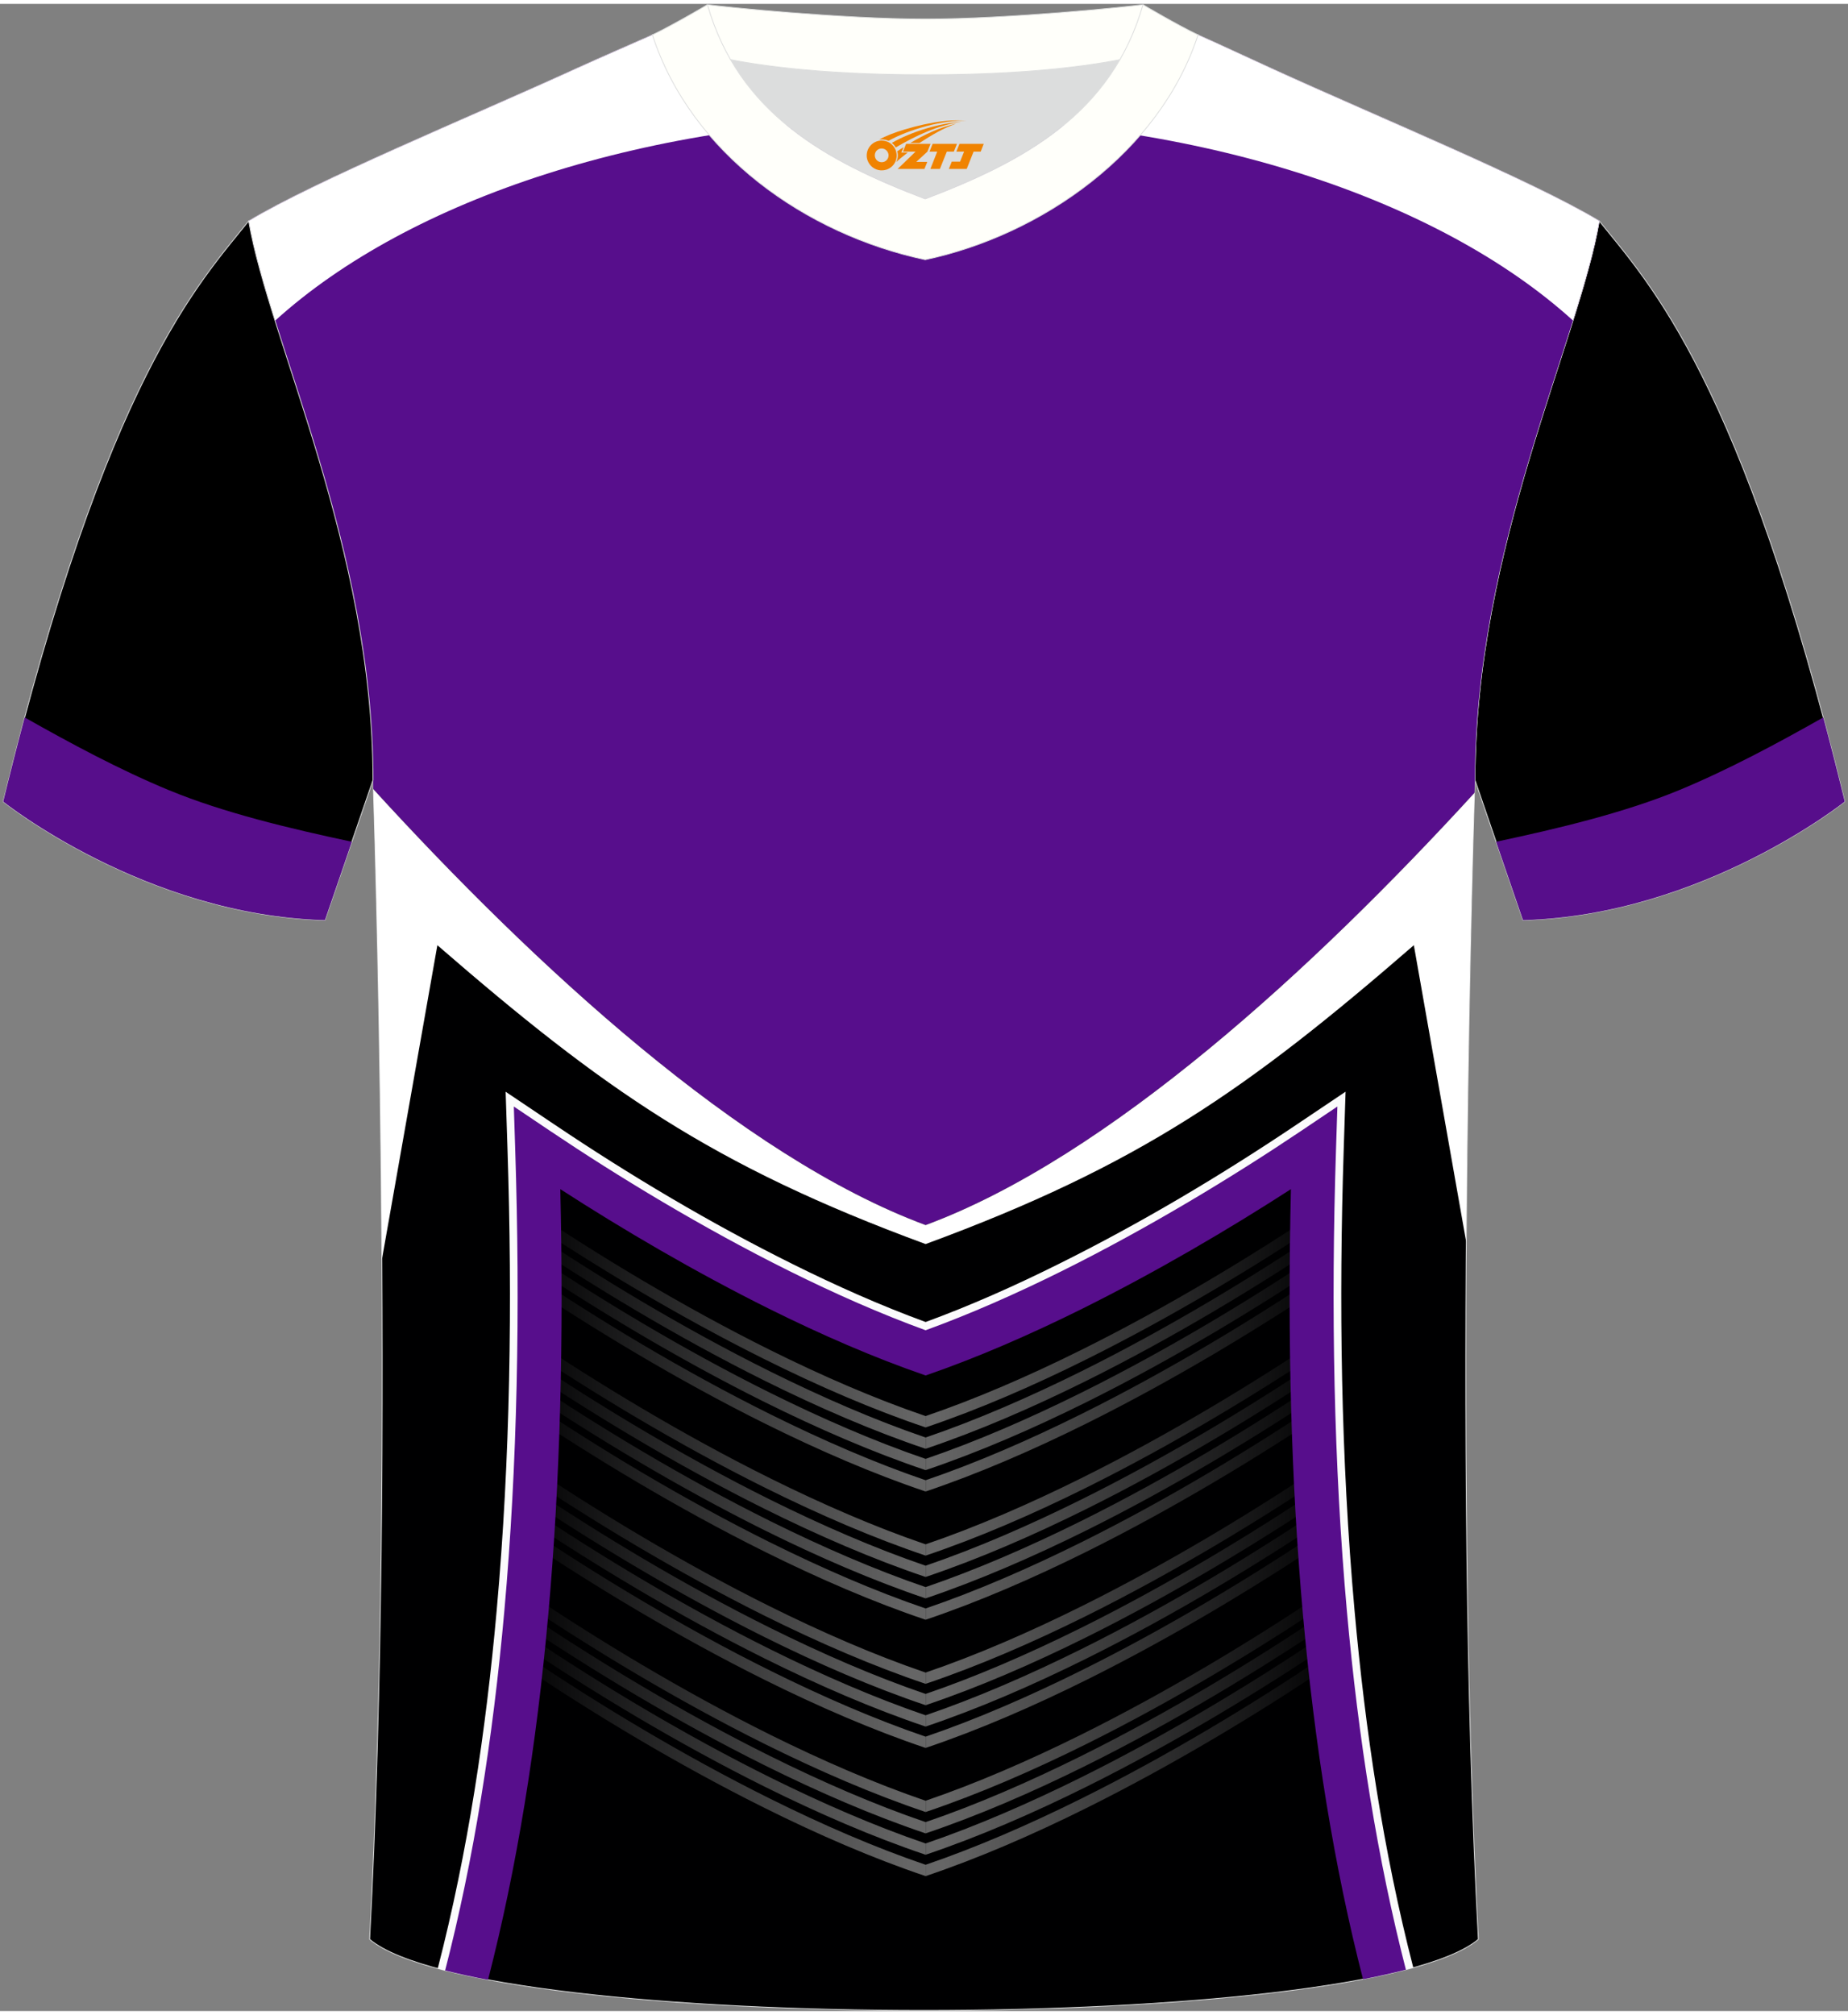
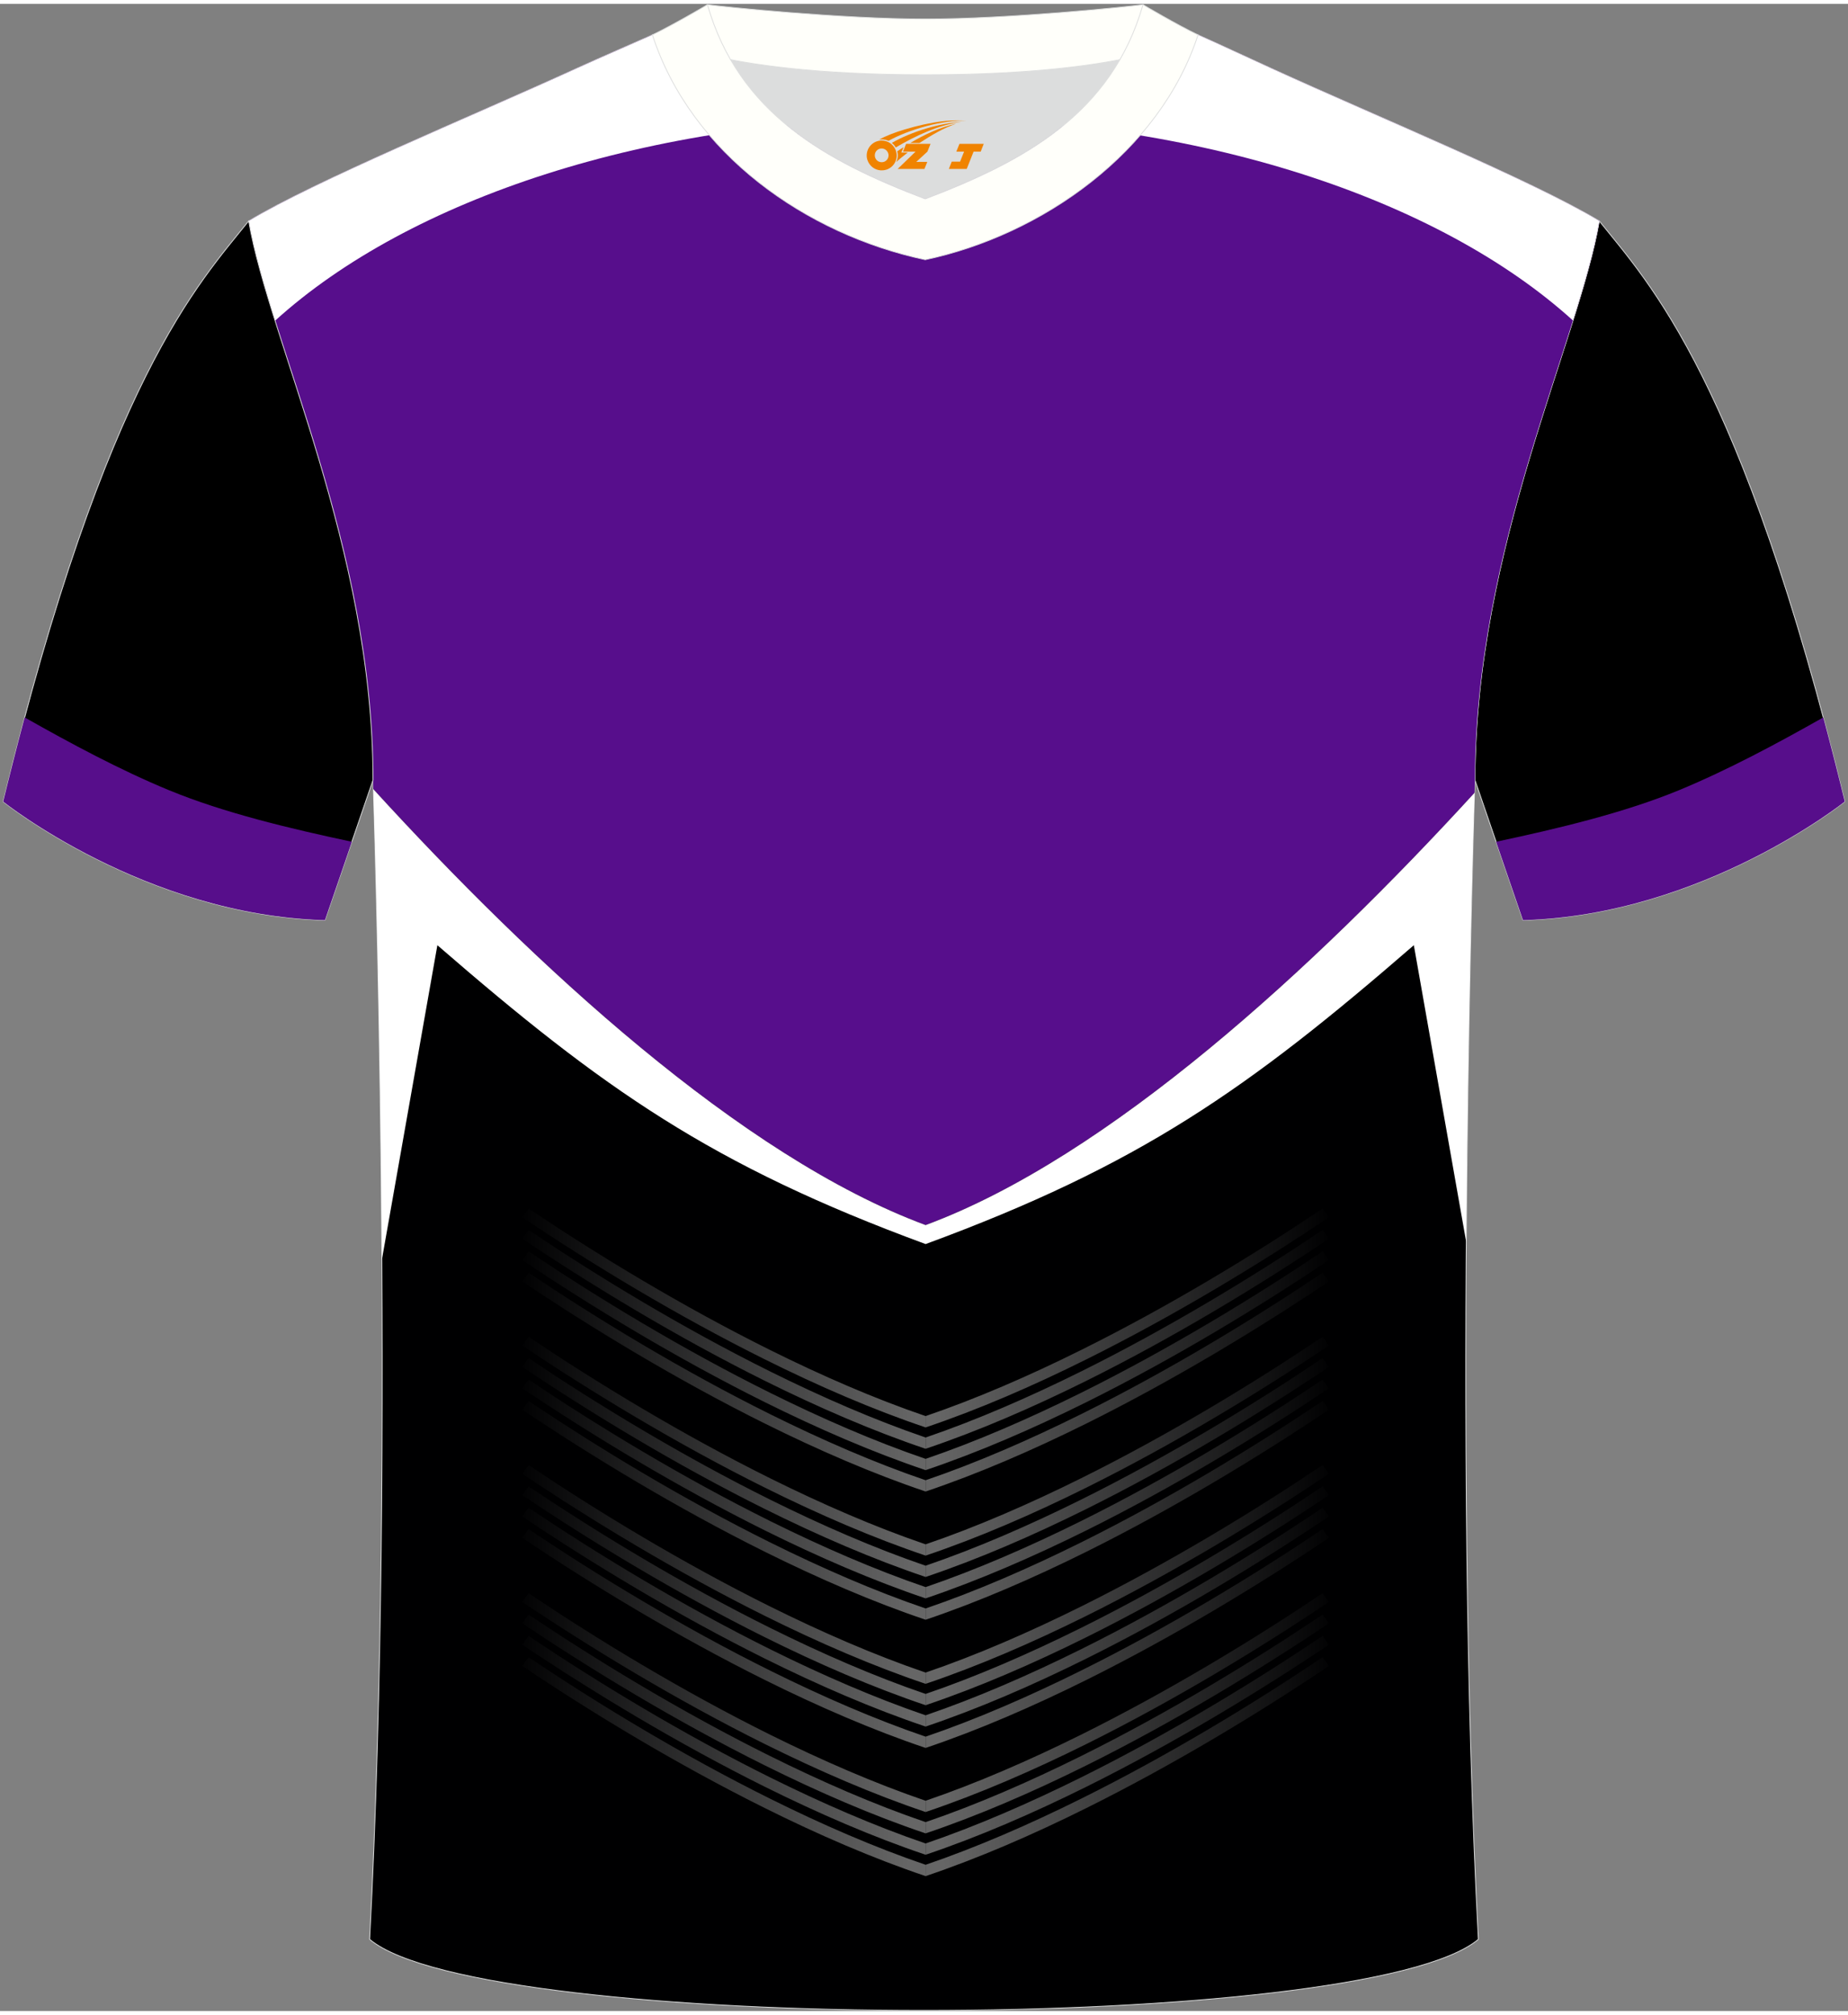
<svg xmlns="http://www.w3.org/2000/svg" version="1.1" id="图层_1" x="0px" y="0px" width="378px" height="412px" viewBox="0 0 379 411.5" enable-background="new 0 0 379 411.5" xml:space="preserve">
  <rect x="0" y="0" width="379" height="411.5" fill="#808080" stroke="none" />
  <g>
    <path stroke="#DCDDDD" stroke-width="0.162" stroke-miterlimit="22.926" d="M327.99,44.52c10.2,12.75,29.25,32.3,50.34,119.02   c0,0-29.08,23.29-65.98,24.31c0,0-7.14-20.75-9.86-28.74C302.49,111.51,323.72,69.19,327.99,44.52z" />
    <path fill="#000001" stroke="#DCDDDD" stroke-width="0.162" stroke-miterlimit="22.926" d="M75.81,396.8   c5.36-101,0.7-237.68,0.7-237.68c0-47.62-21.24-89.93-25.5-114.6c13.63-8.23,45.28-21.25,67.14-31.23   c5.55-2.52,11.68-5.18,15.66-6.93c17.52-0.32,25.34,1.25,55.54,1.25h0.31c30.2,0,38.53-1.57,56.04-1.25   c3.98,1.76,9.6,4.41,15.15,6.93c21.87,9.98,53.51,23,67.14,31.23c-4.27,24.67-25.5,66.98-25.5,114.6c0,0-4.66,136.67,0.7,237.68   C280.12,416.24,98.88,416.24,75.81,396.8z" />
    <path fill="#570E8C" d="M306.43,76.09c-16.17,77.08-50.32,124.33-116.6,174.28c-37.82-14.01-80.34-53.32-113.27-89.38l-0.06-1.86   c0-47.62-21.24-89.93-25.5-114.6c13.63-8.23,45.28-21.25,67.14-31.23c5.55-2.52,11.68-5.18,15.66-6.93   c17.52-0.32,25.34,1.25,55.54,1.25h0.31c30.2,0,38.53-1.57,56.04-1.25c3.98,1.76,9.6,4.41,15.15,6.93   c21.87,9.98,53.51,23,67.14,31.23c-4.27,24.67-25.5,66.98-25.5,114.6c0,0-0.03,0.91-0.08,2.62   c-32.83,35.85-75.02,74.71-112.57,88.62c-66.35-50-100.5-97.31-116.65-174.54C133.01,24.07,245.21,25.97,306.43,76.09z" />
    <path fill="#FFFFFF" d="M289.96,192.99c-34.05,29.52-56.2,45.11-100.13,61.27c-43.93-16.16-66.08-31.75-100.13-61.27l-11.39,64.53   c-0.3-48.76-1.47-87.78-1.75-96.53c32.93,36.06,75.45,75.37,113.27,89.38c37.55-13.91,79.74-52.76,112.57-88.62   c-0.31,9.83-1.37,46.36-1.7,92.1L289.96,192.99z" />
    <linearGradient id="SVGID_1_" gradientUnits="userSpaceOnUse" x1="105.053" y1="460.637" x2="187.539" y2="462.077" gradientTransform="matrix(1 0 0 1 0 -146)">
      <stop offset="0" style="stop-color:#000001" />
      <stop offset="1" style="stop-color:#666666" />
    </linearGradient>
    <path fill="url(#SVGID_1_)" d="M189.83,291.85c-10.79-3.63-21.98-8.48-32.95-13.94c-18.09-8.99-35.61-19.62-49.76-29.14l1.29-1.79   c14.1,9.47,31.53,20.06,49.51,28.99c10.64,5.29,21.47,10,31.92,13.56v2.32H189.83z M189.83,383.84   c-10.79-3.63-21.98-8.48-32.95-13.94c-18.09-8.99-35.61-19.62-49.76-29.14l1.29-1.79c14.1,9.47,31.53,20.06,49.51,28.99   c10.64,5.29,21.47,10,31.92,13.56v2.32H189.83z M189.83,379.46v-2.31c-10.45-3.57-21.28-8.28-31.92-13.56   c-17.98-8.93-35.41-19.52-49.51-28.99l-1.29,1.79c14.16,9.51,31.67,20.15,49.76,29.14C167.85,370.98,179.04,375.83,189.83,379.46   L189.83,379.46z M189.83,375.08v-2.31c-10.45-3.56-21.28-8.28-31.92-13.56c-17.98-8.93-35.41-19.52-49.51-28.99l-1.29,1.79   c14.16,9.51,31.67,20.15,49.76,29.14C167.85,366.6,179.04,371.45,189.83,375.08L189.83,375.08z M189.83,370.7v-2.31   c-10.45-3.57-21.28-8.28-31.92-13.56c-17.98-8.93-35.41-19.52-49.51-28.99l-1.29,1.79c14.16,9.51,31.67,20.15,49.76,29.14   C167.85,362.22,179.04,367.07,189.83,370.7L189.83,370.7z M189.83,357.56v-2.31c-10.45-3.56-21.28-8.28-31.92-13.56   c-17.98-8.93-35.41-19.52-49.51-28.99l-1.29,1.79c14.16,9.51,31.67,20.15,49.76,29.14C167.85,349.08,179.04,353.93,189.83,357.56   L189.83,357.56z M189.83,353.18v-2.31c-10.45-3.57-21.28-8.28-31.92-13.56c-17.98-8.93-35.41-19.52-49.51-28.99l-1.29,1.79   c14.16,9.51,31.67,20.15,49.76,29.14C167.85,344.7,179.04,349.55,189.83,353.18L189.83,353.18z M189.83,348.8v-2.31   c-10.45-3.56-21.28-8.28-31.92-13.56c-17.98-8.93-35.41-19.52-49.51-28.99l-1.29,1.79c14.16,9.51,31.67,20.15,49.76,29.14   C167.85,340.32,179.04,345.17,189.83,348.8L189.83,348.8z M189.83,344.42v-2.31c-10.45-3.56-21.28-8.28-31.92-13.56   c-17.98-8.93-35.41-19.52-49.51-28.99l-1.29,1.79c14.16,9.51,31.67,20.15,49.76,29.14C167.85,335.94,179.04,340.79,189.83,344.42   L189.83,344.42z M189.83,331.28v-2.31c-10.45-3.56-21.28-8.28-31.92-13.56c-17.98-8.93-35.41-19.52-49.51-28.99l-1.29,1.79   c14.16,9.51,31.67,20.15,49.76,29.14C167.85,322.8,179.04,327.65,189.83,331.28L189.83,331.28z M189.83,326.9v-2.31   c-10.45-3.57-21.28-8.28-31.92-13.56c-17.98-8.93-35.41-19.52-49.51-28.99l-1.29,1.79c14.16,9.51,31.67,20.15,49.76,29.14   C167.85,318.41,179.04,323.26,189.83,326.9L189.83,326.9z M189.83,322.51v-2.31c-10.45-3.57-21.28-8.28-31.92-13.56   c-17.98-8.93-35.41-19.52-49.51-28.99l-1.29,1.79c14.16,9.51,31.67,20.15,49.76,29.14C167.85,314.03,179.04,318.88,189.83,322.51   L189.83,322.51z M189.83,318.13v-2.31c-10.45-3.56-21.28-8.28-31.92-13.56c-17.98-8.93-35.41-19.52-49.51-28.99l-1.29,1.79   c14.16,9.51,31.67,20.15,49.76,29.14C167.85,309.65,179.04,314.5,189.83,318.13L189.83,318.13z M189.83,304.99v-2.31   c-10.45-3.56-21.28-8.28-31.92-13.56c-17.98-8.93-35.41-19.52-49.51-28.99l-1.29,1.79c14.16,9.51,31.67,20.15,49.76,29.14   C167.85,296.51,179.04,301.36,189.83,304.99L189.83,304.99z M189.83,300.61v-2.31c-10.45-3.57-21.28-8.28-31.92-13.56   c-17.98-8.93-35.41-19.52-49.51-28.99l-1.29,1.79c14.16,9.51,31.67,20.15,49.76,29.14C167.85,292.13,179.04,296.98,189.83,300.61   L189.83,300.61z M189.83,296.23v-2.31c-10.45-3.57-21.28-8.28-31.92-13.56c-17.98-8.93-35.41-19.52-49.51-28.99l-1.29,1.79   c14.16,9.51,31.67,20.15,49.76,29.14C167.85,287.75,179.04,292.6,189.83,296.23z" />
    <linearGradient id="SVGID_2_" gradientUnits="userSpaceOnUse" x1="644.937" y1="460.637" x2="727.423" y2="462.077" gradientTransform="matrix(-1 0 0 1 919.554 -146)">
      <stop offset="0" style="stop-color:#000001" />
      <stop offset="1" style="stop-color:#666666" />
    </linearGradient>
    <path fill="url(#SVGID_2_)" d="M189.82,291.85v-2.32c10.45-3.56,21.28-8.27,31.92-13.56c17.98-8.93,35.41-19.52,49.51-28.99   l1.29,1.79c-14.15,9.52-31.67,20.15-49.76,29.14c-10.97,5.46-22.16,10.31-32.95,13.94H189.82z M189.82,383.84v-2.32   c10.45-3.56,21.28-8.27,31.92-13.56c17.98-8.93,35.41-19.52,49.51-28.99l1.29,1.79c-14.15,9.52-31.67,20.15-49.76,29.14   c-10.97,5.46-22.16,10.31-32.95,13.94L189.82,383.84L189.82,383.84z M189.83,379.46c10.79-3.63,21.98-8.48,32.96-13.93   c18.09-8.99,35.6-19.63,49.76-29.14l-1.29-1.79c-14.1,9.47-31.53,20.06-49.51,28.99c-10.64,5.28-21.47,9.99-31.92,13.56   L189.83,379.46L189.83,379.46z M189.83,375.08c10.79-3.63,21.98-8.48,32.96-13.93c18.09-8.99,35.6-19.63,49.76-29.14l-1.29-1.79   c-14.1,9.47-31.53,20.06-49.51,28.99c-10.64,5.28-21.47,10-31.92,13.56L189.83,375.08L189.83,375.08z M189.83,370.7   c10.79-3.63,21.98-8.48,32.96-13.93c18.09-8.99,35.6-19.63,49.76-29.14l-1.29-1.79c-14.1,9.47-31.53,20.06-49.51,28.99   c-10.64,5.28-21.47,9.99-31.92,13.56L189.83,370.7L189.83,370.7z M189.83,357.56c10.79-3.63,21.98-8.48,32.96-13.93   c18.09-8.99,35.6-19.63,49.76-29.14l-1.29-1.79c-14.1,9.47-31.53,20.06-49.51,28.99c-10.64,5.28-21.47,10-31.92,13.56   L189.83,357.56L189.83,357.56z M189.83,353.18c10.79-3.63,21.98-8.48,32.96-13.93c18.09-8.99,35.6-19.63,49.76-29.14l-1.29-1.79   c-14.1,9.47-31.53,20.06-49.51,28.99c-10.64,5.28-21.47,9.99-31.92,13.56L189.83,353.18L189.83,353.18z M189.83,348.8   c10.79-3.63,21.98-8.48,32.96-13.93c18.09-8.99,35.6-19.63,49.76-29.14l-1.29-1.79c-14.1,9.47-31.53,20.06-49.51,28.99   c-10.64,5.28-21.47,10-31.92,13.56L189.83,348.8L189.83,348.8z M189.83,344.42c10.79-3.63,21.98-8.48,32.96-13.93   c18.09-8.99,35.6-19.63,49.76-29.14l-1.29-1.79c-14.1,9.47-31.53,20.06-49.51,28.99c-10.64,5.28-21.47,10-31.92,13.56   L189.83,344.42L189.83,344.42z M189.83,331.28c10.79-3.63,21.98-8.48,32.96-13.93c18.09-8.99,35.6-19.63,49.76-29.14l-1.29-1.79   c-14.1,9.47-31.53,20.06-49.51,28.99c-10.64,5.28-21.47,10-31.92,13.56L189.83,331.28L189.83,331.28z M189.83,326.9   c10.79-3.64,21.98-8.49,32.96-13.93c18.09-8.99,35.6-19.63,49.76-29.14l-1.29-1.79c-14.1,9.47-31.53,20.06-49.51,28.99   c-10.64,5.28-21.47,9.99-31.92,13.56L189.83,326.9L189.83,326.9z M189.83,322.51c10.79-3.63,21.98-8.48,32.96-13.93   c18.09-8.99,35.6-19.63,49.76-29.14l-1.29-1.79c-14.1,9.47-31.53,20.06-49.51,28.99c-10.64,5.28-21.47,9.99-31.92,13.56   L189.83,322.51L189.83,322.51z M189.83,318.13c10.79-3.63,21.98-8.48,32.96-13.93c18.09-8.99,35.6-19.63,49.76-29.14l-1.29-1.79   c-14.1,9.47-31.53,20.06-49.51,28.99c-10.64,5.28-21.47,10-31.92,13.56L189.83,318.13L189.83,318.13z M189.83,304.99   c10.79-3.63,21.98-8.48,32.96-13.93c18.09-8.99,35.6-19.63,49.76-29.14l-1.29-1.79c-14.1,9.47-31.53,20.06-49.51,28.99   c-10.64,5.28-21.47,10-31.92,13.56L189.83,304.99L189.83,304.99z M189.83,300.61c10.79-3.63,21.98-8.48,32.96-13.93   c18.09-8.99,35.6-19.63,49.76-29.14l-1.29-1.79c-14.1,9.47-31.53,20.06-49.51,28.99c-10.64,5.28-21.47,9.99-31.92,13.56   L189.83,300.61L189.83,300.61z M222.79,282.3c18.09-8.99,35.6-19.63,49.76-29.14l-1.29-1.79c-14.1,9.47-31.53,20.06-49.51,28.99   c-10.64,5.28-21.47,9.99-31.92,13.56v2.31C200.63,292.6,211.82,287.75,222.79,282.3z" />
-     <path fill="#FBFBFC" d="M189.83,270.24c9.3-3.4,18.4-7.47,27.26-11.88c16.87-8.38,33.31-18.16,48.94-28.67l9.93-6.67l-0.38,11.76   c-1.02,31.49-0.59,63.2,2.22,94.6c2.2,24.57,5.88,49.31,12.05,73.24c-2.23,0.62-4.66,1.2-7.28,1.75   c-5.09-23.29-8.01-49.8-10.03-72.35c-2.51-28.04-5.98-66.44-5.4-94.59c-13.07,8.33-29.53,17.37-43.4,24.27   c-10.45,5.19-22.57,12.25-33.61,16.05l-0.51,0.18l-0.51-0.18c-11.04-3.8-21.35-10.02-31.8-15.22   c-13.87-6.89-31.87-16.63-44.93-24.96c0.59,28.15-2.74,66.4-5.26,94.45c-2.07,23.08-4.23,49.25-9.32,72.64   c-2.9-0.58-5.57-1.2-8.03-1.86c6.2-23.98,9.89-48.78,12.09-73.41c2.81-31.4,3.24-63.11,2.22-94.6l-0.38-11.76l9.93,6.67   c15.63,10.51,32.07,20.29,48.94,28.67C171.43,262.77,180.54,266.84,189.83,270.24z" />
-     <path fill="#570E8C" d="M189.83,281.2c-10.55-3.63-21.43-8.37-32.1-13.67c-15.25-7.58-30.06-16.29-42.82-24.53   c0.73,30.42,0,59.73-2.47,87.27c-2.39,26.68-6.42,51.81-12.35,74.83c-3.17-0.59-6.11-1.23-8.8-1.91   c5.82-22.53,9.78-47.28,12.14-73.67c2.68-29.92,3.3-61.79,2.23-94.79l-0.28-8.67l7.36,4.95c14.01,9.42,31.31,19.92,49.12,28.77   c9.32,4.63,18.78,8.81,27.97,12.15c9.19-3.34,18.65-7.52,27.97-12.15c17.81-8.85,35.11-19.36,49.12-28.77l7.36-4.95l-0.28,8.67   c-1.07,33-0.45,64.87,2.23,94.79c2.36,26.33,6.31,51.02,12.1,73.51c-2.68,0.69-5.61,1.34-8.79,1.95   c-5.92-22.99-9.94-48.08-12.32-74.71c-2.47-27.54-3.19-56.85-2.47-87.27c-12.76,8.24-27.58,16.95-42.82,24.53   C211.26,272.83,200.38,277.57,189.83,281.2L189.83,281.2z" />
    <path fill="#FFFFFF" d="M189.52,23.41c56.29,0,105.61,16.61,133.07,41.5c2.42-7.68,4.39-14.54,5.4-20.39   c-13.63-8.23-45.28-21.25-67.14-31.23c-5.55-2.52-11.17-5.18-15.15-6.93c-17.52-0.32-25.84,1.25-56.04,1.25h-0.31   c-30.2,0-38.02-1.57-55.54-1.25c-3.98,1.76-10.11,4.41-15.66,6.93c-21.87,9.98-53.51,23-67.14,31.23   c1.01,5.87,2.99,12.73,5.41,20.43C83.88,40.03,133.21,23.41,189.52,23.41z" />
    <path fill="#DCDDDD" d="M149.83,11.44c8.45,14.62,23.39,22.27,39.92,28.55c16.55-6.29,31.48-13.92,39.92-28.56   c-8.65,1.66-21.45,3.09-39.92,3.09C171.29,14.53,158.49,13.1,149.83,11.44z" />
    <path fill="#FFFFFA" stroke="#DCDDDD" stroke-width="0.162" stroke-miterlimit="22.926" d="M189.75,3.1   c-17.29,0-41.78-2.53-44.66-2.93c0,0-5.53,4.46-11.29,6.19c0,0,11.78,8.17,55.95,8.17s55.95-8.17,55.95-8.17   c-5.76-1.72-11.29-6.19-11.29-6.19C231.52,0.57,207.04,3.1,189.75,3.1z" />
    <path fill="#FFFFFA" stroke="#DCDDDD" stroke-width="0.162" stroke-miterlimit="22.926" d="M189.75,52.45   c23.96-5.08,48.15-22.11,55.95-46.09c-4.43-2.13-11.29-6.19-11.29-6.19c-6.4,22.33-24.3,32.08-44.66,39.82   c-20.33-7.73-38.27-17.52-44.66-39.82c0,0-6.86,4.05-11.29,6.19C141.71,30.71,165.4,47.29,189.75,52.45z" />
    <path stroke="#DCDDDD" stroke-width="0.162" stroke-miterlimit="22.926" d="M51,44.52C40.8,57.28,21.75,76.83,0.66,163.55   c0,0,29.08,23.29,65.98,24.31c0,0,7.14-20.75,9.86-28.74C76.5,111.51,55.27,69.19,51,44.52z" />
    <path fill="#570E8B" d="M34.58,161.18c-9.98-4.13-20.12-9.57-29.52-14.89c-1.45,5.44-2.92,11.18-4.4,17.25   c0,0,29.08,23.29,65.98,24.31c0,0,2.77-8.06,5.52-16.07C59.45,169.08,45.8,165.82,34.58,161.18z" />
    <path fill="#570E8B" d="M344.41,161.18c9.98-4.13,20.12-9.57,29.52-14.89c1.45,5.44,2.92,11.18,4.4,17.25   c0,0-29.08,23.29-65.98,24.31c0,0-2.77-8.06-5.52-16.07C319.54,169.08,333.19,165.82,344.41,161.18z" />
  </g>
  <g id="图层_x0020_1">
    <path fill="#F08300" d="M177.93,32.1c0.416,1.136,1.472,1.984,2.752,2.032c0.144,0,0.304,0,0.448-0.016h0.016   c0.016,0,0.064,0,0.128-0.016c0.032,0,0.048-0.016,0.08-0.016c0.064-0.016,0.144-0.032,0.224-0.048c0.016,0,0.016,0,0.032,0   c0.192-0.048,0.4-0.112,0.576-0.208c0.192-0.096,0.4-0.224,0.608-0.384c0.672-0.56,1.104-1.408,1.104-2.352   c0-0.224-0.032-0.448-0.08-0.672l0,0C183.77,30.22,183.72,30.05,183.64,29.87C183.17,28.78,182.09,28.02,180.82,28.02C179.13,28.02,177.75,29.39,177.75,31.09C177.75,31.44,177.81,31.78,177.93,32.1L177.93,32.1L177.93,32.1z M182.23,31.12L182.23,31.12C182.2,31.9,181.54,32.5,180.76,32.46C179.97,32.43,179.38,31.78,179.41,30.99c0.032-0.784,0.688-1.376,1.472-1.344   C181.65,29.68,182.26,30.35,182.23,31.12L182.23,31.12z" />
-     <polygon fill="#F08300" points="196.26,28.7 ,195.62,30.29 ,194.18,30.29 ,192.76,33.84 ,190.81,33.84 ,192.21,30.29 ,190.63,30.29    ,191.27,28.7" />
    <path fill="#F08300" d="M198.23,23.97c-1.008-0.096-3.024-0.144-5.056,0.112c-2.416,0.304-5.152,0.912-7.616,1.664   C183.51,26.35,181.64,27.07,180.29,27.84C180.49,27.81,180.68,27.79,180.87,27.79c0.48,0,0.944,0.112,1.36,0.288   C186.33,25.76,193.53,23.71,198.23,23.97L198.23,23.97L198.23,23.97z" />
    <path fill="#F08300" d="M183.7,29.44c4-2.368,8.88-4.672,13.488-5.248c-4.608,0.288-10.224,2-14.288,4.304   C183.22,28.75,183.49,29.07,183.7,29.44C183.7,29.44,183.7,29.44,183.7,29.44z" />
    <polygon fill="#F08300" points="201.75,28.7 ,201.13,30.29 ,199.67,30.29 ,198.26,33.84 ,197.8,33.84 ,196.29,33.84 ,194.6,33.84    ,195.19,32.34 ,196.9,32.34 ,197.72,30.29 ,196.13,30.29 ,196.77,28.7" />
    <polygon fill="#F08300" points="190.84,28.7 ,190.2,30.29 ,187.91,32.4 ,190.17,32.4 ,189.59,33.84 ,184.1,33.84 ,187.77,30.29    ,185.19,30.29 ,185.83,28.7" />
    <path fill="#F08300" d="M196.12,24.56c-3.376,0.752-6.464,2.192-9.424,3.952h1.888C191.01,26.94,193.35,25.51,196.12,24.56z    M185.32,29.38C184.69,29.76,184.63,29.81,184.02,30.22c0.064,0.256,0.112,0.544,0.112,0.816c0,0.496-0.112,0.976-0.32,1.392   c0.176-0.16,0.32-0.304,0.432-0.4c0.272-0.24,0.768-0.64,1.6-1.296l0.32-0.256H184.84l0,0L185.32,29.38L185.32,29.38L185.32,29.38z" />
  </g>
</svg>